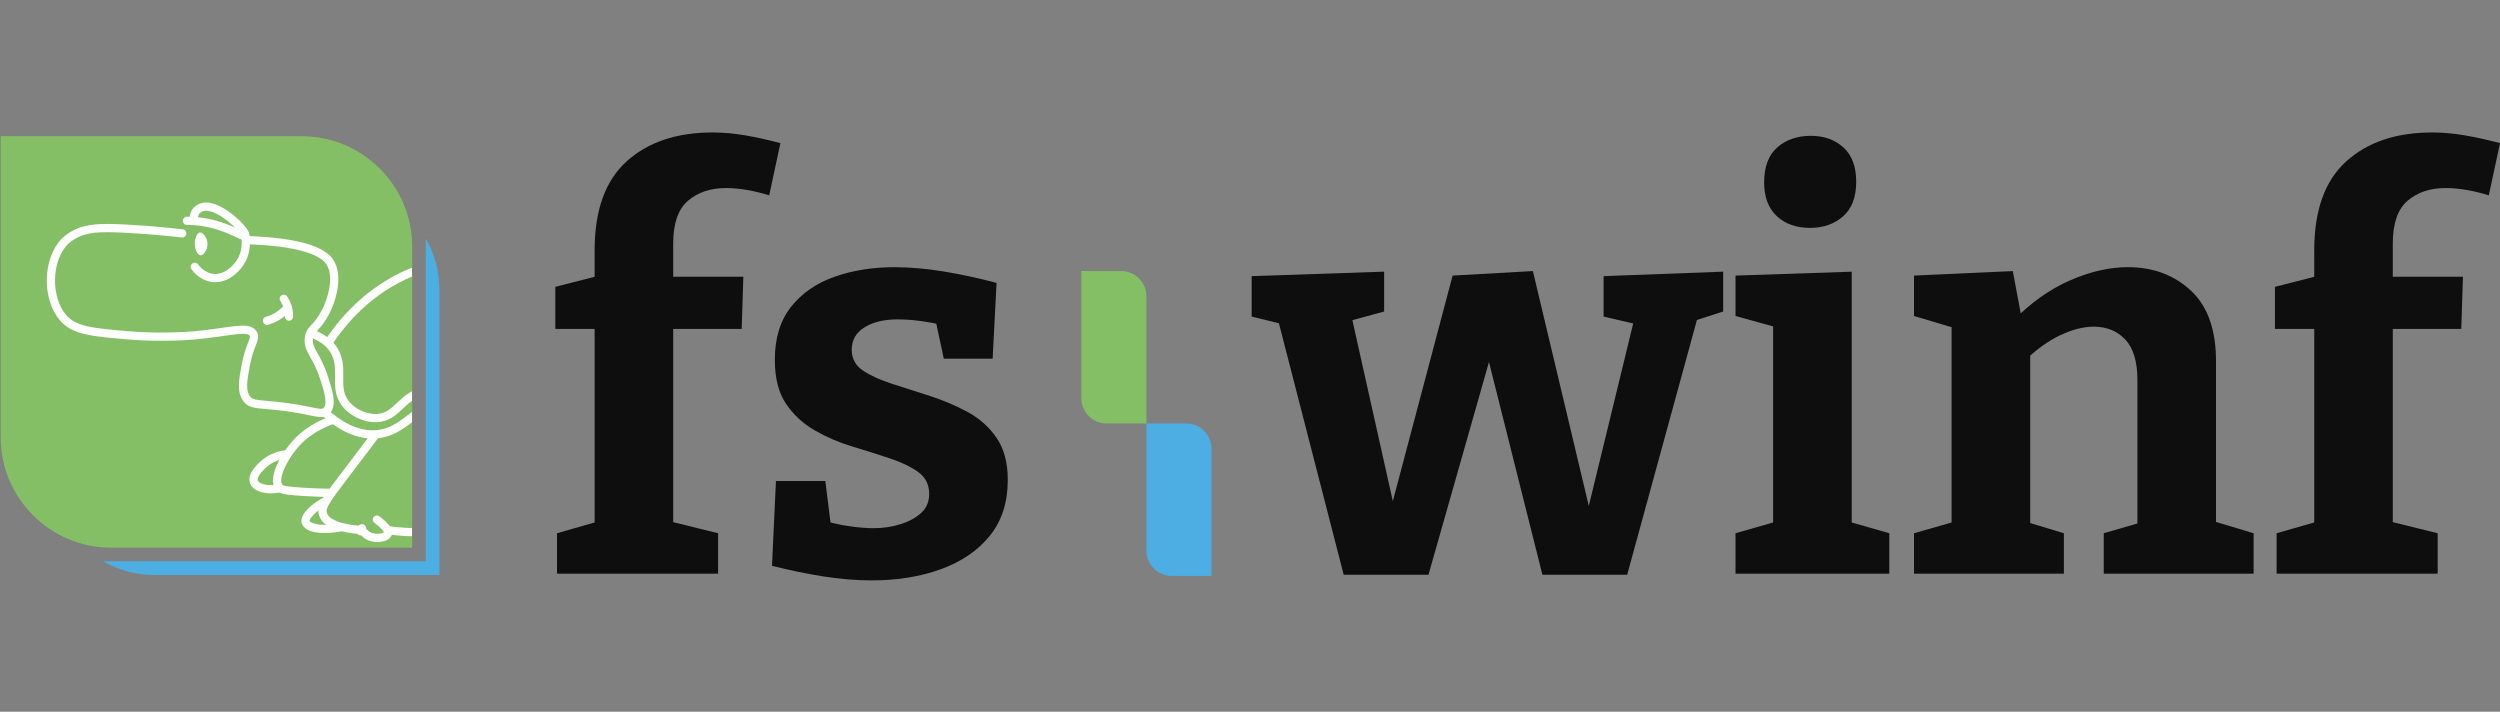
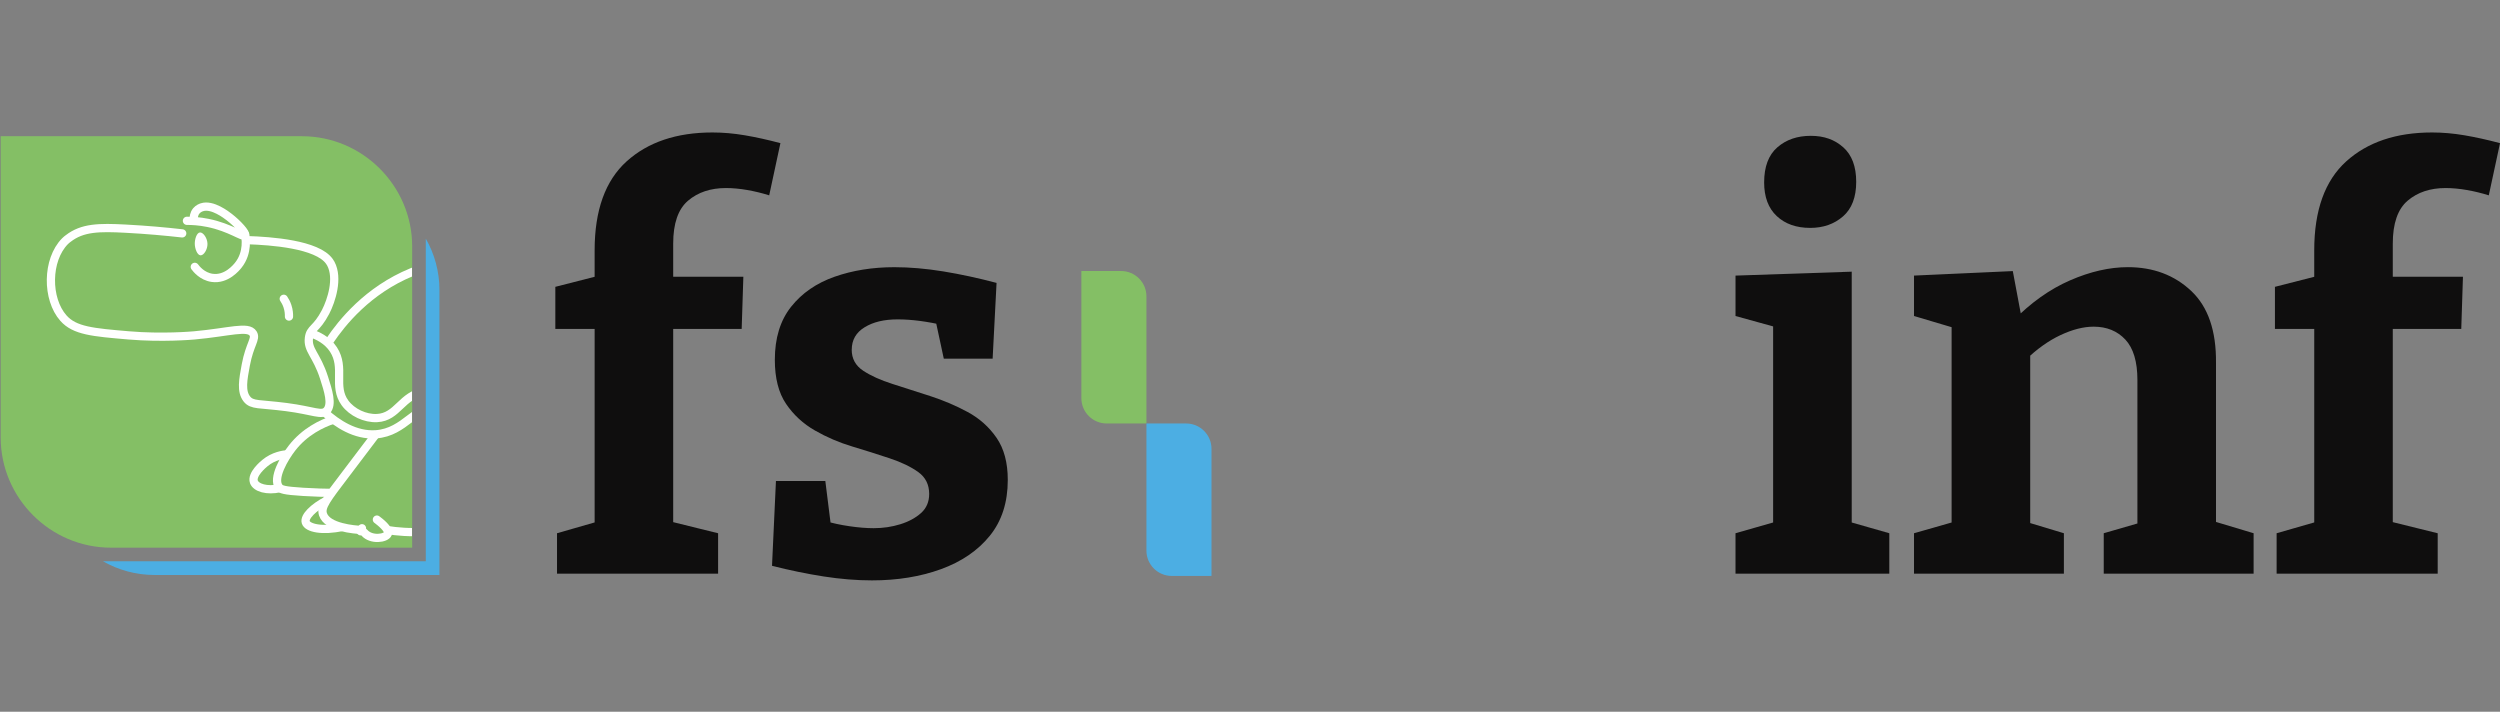
<svg xmlns="http://www.w3.org/2000/svg" id="Layer_1" width="1974" height="562" viewBox="0 0 1974 562">
  <rect x="0" y="0" width="1974" height="562" fill="#808080" stroke="none" />
  <defs>
    <clipPath id="clippath">
      <rect x=".39" y="107.39" width="324.92" height="324.87" fill="none" />
    </clipPath>
  </defs>
  <g id="Logo">
    <g id="Propeller">
      <path d="M853.84,214h31.38c11.04,0,20,8.96,20,20v100.38h-31.38c-11.04,0-20-8.96-20-20v-100.38h0Z" fill="#84bf65" />
      <path d="M905.22,334.38h31.38c11.04,0,20,8.96,20,20v100.38h-31.38c-11.04,0-20-8.96-20-20v-100.38h0Z" fill="#4caee3" />
    </g>
    <g id="Text">
-       <path d="M1266.2,218.05l94.41-3.55v31.47l-27.48,8.86,7.98-6.65-56.29,205.65h-66.93l-47.87-190.58,11.97.44-54.07,190.14h-66.93l-52.3-202.99,6.65,5.76-27.04-6.65v-31.91l104.6-3.55v31.47l-32.35,8.86,6.65-4.88,37.23,166.65h-10.19l52.74-199,63.38-3.55,48.75,204.77h-9.31l40.78-167.54,5.76,5.76-30.14-7.09v-31.91Z" fill="#0f0e0e" />
      <path d="M1462.1,416.61l-4.43-5.32,34.13,9.75v31.91h-121.44v-31.91l34.13-9.75-4.43,5.32v-161.77l3.99,3.99-33.68-9.31v-31.91l91.75-3.1v202.11ZM1429.31,179.94c-10.93,0-19.72-3.1-26.37-9.31s-9.97-15.07-9.97-26.59c0-12.41,3.47-21.64,10.42-27.7,6.94-6.05,15.73-9.09,26.37-9.09s18.91,3.03,25.71,9.09c6.79,6.06,10.19,15.15,10.19,27.26s-3.48,21.21-10.42,27.26c-6.95,6.06-15.59,9.09-25.93,9.09Z" fill="#0f0e0e" />
      <path d="M1511.3,452.96v-31.91l37.23-10.64-7.54,8.86v-168.87l7.54,10.19-37.23-11.08v-31.91l78.01-3.55,7.98,42.55-7.98-3.1c14.18-14.47,29.25-25.19,45.21-32.13,15.96-6.94,31.17-10.42,45.65-10.42,20.09,0,36.79,6.28,50.08,18.84,13.3,12.56,19.79,31.54,19.5,56.95v132.52l-5.76-8.86,35.46,10.64v31.91h-118.34v-31.91l33.68-9.75-7.09,9.31v-120.56c0-14.47-3.18-25.11-9.53-31.91-6.36-6.79-14.7-10.19-25.04-10.19-7.98,0-16.7,2.22-26.15,6.65-9.46,4.43-18.77,11.08-27.92,19.94l3.99-9.31v145.38l-5.76-9.31,32.35,9.75v31.91h-118.34Z" fill="#0f0e0e" />
      <path d="M1797.62,452.96v-31.91l35.46-10.19-5.76,6.65v-164.43l5.76,6.65h-36.79v-33.24l38.12-9.75-7.09,9.31v-28.37c0-31.61,8.42-55.03,25.26-70.25,16.84-15.21,39.45-22.83,67.81-22.83,8.27,0,16.77.74,25.49,2.22,8.71,1.48,18.1,3.55,28.14,6.21l-8.87,41.22c-5.62-1.77-11.38-3.17-17.29-4.21-5.91-1.03-11.52-1.55-16.84-1.55-12.12,0-22.09,3.32-29.92,9.97-7.83,6.65-11.75,17.95-11.75,33.91v33.68l-7.98-7.53h63.38l-1.33,41.22h-60.28l6.21-6.65v164.43l-5.76-6.65,41.22,10.19v31.91h-127.2Z" fill="#0f0e0e" />
      <path d="M439.82,452.96v-31.91l35.46-10.19-5.76,6.65v-164.43l5.76,6.65h-36.79v-33.24l38.12-9.75-7.09,9.31v-28.37c0-31.61,8.42-55.03,25.26-70.25,16.84-15.21,39.45-22.83,67.81-22.83,8.27,0,16.77.74,25.49,2.22,8.71,1.48,18.1,3.55,28.14,6.21l-8.86,41.22c-5.62-1.77-11.38-3.17-17.29-4.21-5.91-1.03-11.52-1.55-16.84-1.55-12.12,0-22.09,3.32-29.92,9.97-7.83,6.65-11.75,17.95-11.75,33.91v33.68l-7.98-7.53h63.38l-1.33,41.22h-60.28l6.21-6.65v164.43l-5.76-6.65,41.22,10.19v31.91h-127.2Z" fill="#0f0e0e" />
      <path d="M672.51,276.11c0,7.09,3.03,12.63,9.09,16.62,6.05,3.99,13.74,7.46,23.05,10.42,9.31,2.96,19.2,6.14,29.7,9.53,10.48,3.4,20.39,7.61,29.7,12.63,9.31,5.03,16.91,11.82,22.83,20.39,5.91,8.57,8.86,19.65,8.86,33.24,0,17.73-4.73,32.43-14.18,44.1-9.46,11.68-22.31,20.46-38.56,26.37-16.25,5.91-34.43,8.86-54.52,8.86-12.12,0-24.82-1.04-38.12-3.1-13.3-2.07-26.89-4.88-40.78-8.42l3.1-66.93h39l4.88,39-5.32-7.53c5.91,1.77,12.41,3.18,19.5,4.21,7.09,1.04,13.44,1.55,19.06,1.55,7.38,0,14.4-1.03,21.05-3.1,6.65-2.06,12.11-5.02,16.4-8.86,4.28-3.84,6.43-8.86,6.43-15.07,0-7.38-2.88-13.14-8.64-17.29-5.76-4.13-13.3-7.76-22.6-10.86-9.31-3.1-19.13-6.21-29.47-9.31-10.35-3.1-20.17-7.31-29.47-12.63s-16.92-12.33-22.83-21.05c-5.91-8.71-8.86-20.31-8.86-34.79,0-17.13,4.28-31.09,12.85-41.88,8.57-10.78,20.01-18.68,34.35-23.71,14.33-5.02,30.06-7.53,47.2-7.53,12.11,0,24.97,1.11,38.56,3.32,13.59,2.22,27.62,5.25,42.11,9.09l-3.1,59.83h-38.56l-7.53-35.01,8.42,8.86c-13.89-3.25-26.3-4.88-37.23-4.88s-19.36,2.07-26.15,6.21c-6.8,4.14-10.19,10.05-10.19,17.73Z" fill="#0f0e0e" />
    </g>
    <rect id="Padding_transparent" x="-109" y="-2" width="564" height="564" fill="none" />
    <g id="Kroete">
      <path id="Square_Blue" d="M336.2,188.39v254.76H81.27c12.03,6.9,25.94,10.85,40.72,10.85h225v-224.97c0-14.75-3.93-28.63-10.8-40.63" fill="#4caee3" />
      <path id="Square_Green" d="M325.46,432.44H87.6c-47.88,0-87.06-39.17-87.06-87.05V107.56h237.86c47.88,0,87.06,39.17,87.06,87.05v237.83Z" fill="#84bf65" />
      <g id="Kroete_line">
        <g clip-path="url(#clippath)">
          <path d="M260.41,268.96c9.33-13.85,29.79-39.77,64.87-54.12,51.09-20.9,126.48-14.53,159.91,35.95,20.54,31.01,17.19,66.51,14.46,82.63" fill="none" stroke="#fff" stroke-miterlimit="10" stroke-width="6.5" />
          <path d="M245.54,263.18c5.36,1.83,12.98,5.41,17.77,12.81,9.41,14.53-.54,28.96,9.09,42.14,5.56,7.61,15.99,12.41,25.21,11.98,16.66-.78,19.18-18.17,38.02-21.07,15.53-2.39,28.46,7.18,29.34,7.85,13.62,10.39,8.79,22.48,21.07,31.4,14.47,10.51,35.57,4.2,38.43,3.31,19.07-5.98,18.61-18.39,36.78-23.55,17.45-4.96,38.64.95,40.91,9.5.72,2.69-.34,6.06-2.48,7.85-5.68,4.76-15.17-5.05-27.69-5.37-16.58-.43-19.76,16.24-41.32,24.79-1.79.71-25.65,9.8-46.28,0-24.53-11.65-21.85-39.17-39.67-42.56-16.39-3.12-24.56,19.04-47.93,20.66-16.28,1.13-30.48-8.35-40.49-17.35" fill="none" stroke="#fff" stroke-miterlimit="10" stroke-width="6.5" />
          <path d="M195.54,189.63c18.03.58,55.07,3.11,64.6,16.84.61.88,1.1,1.75,1.1,1.75,6.12,11.52.47,29.13-4.13,38.01-7.38,14.23-12.17,12.57-13.18,20.62-1.24,9.79,6.01,12.99,11.94,31.44,3.27,10.16,6.82,21.16,2.07,26.03-4.01,4.1-10.21-.08-31.82-2.89-21.52-2.8-27.07-1.19-31.2-6.4-4.73-5.98-3.01-15.18-.83-26.86,3.06-16.37,8.37-20.58,5.79-24.79-3.9-6.36-18.68-1.08-46.49,1.45-1.71.16-25.47,2.22-51.65,0-28.51-2.42-42.77-3.62-51.65-13.63-13.45-15.16-13.32-45.97,1.24-60.73.95-.97,1.77-1.56,2.5-2.12,11.23-8.73,24.4-8.91,45.43-7.79,16.55.88,31.5,2.23,44.63,3.72" fill="none" stroke="#fff" stroke-linecap="round" stroke-miterlimit="10" stroke-width="6.5" />
          <path d="M153.8,210.71c1.16,1.58,5.78,7.52,13.64,8.68,11.32,1.67,19.23-8.14,20.66-9.92,8.16-10.11,5.77-22.48,5.37-24.38" fill="none" stroke="#fff" stroke-linecap="round" stroke-miterlimit="10" stroke-width="6.5" />
          <path d="M147.6,174.35c3.88,0,9.68.26,16.53,1.65,17.81,3.61,27.9,11.82,29.34,9.92,1.29-1.71-5.98-9.49-12.4-14.46-2.26-1.75-13.44-10.42-21.49-7.85-.85.27-2.91.93-4.55,2.89-1.97,2.36-2.08,5.15-2.07,6.2" fill="none" stroke="#fff" stroke-linecap="round" stroke-miterlimit="10" stroke-width="6.5" />
          <path d="M263.3,331.35c-9.44,3.17-22.62,9.47-32.64,22.31-6.13,7.85-15.69,24.04-10.33,30.99,1.38,1.8,3.59,2.76,19.01,3.72,9.54.59,17.59.78,23.55.83" fill="none" stroke="#fff" stroke-miterlimit="10" stroke-width="6.5" />
          <path d="M221.16,385.47c-10.43,2.32-18.98-.36-20.66-4.96-2.15-5.89,7.42-13.83,8.68-14.87,6.88-5.71,14.6-6.77,18.18-7.02" fill="none" stroke="#fff" stroke-miterlimit="10" stroke-width="6.5" />
          <path d="M296.77,342.92c-4.1,5.45-12.38,16.44-23.14,30.57-15.87,20.86-20.53,26.76-18.59,32.64,3.42,10.38,24.52,12.05,30.99,12.39" fill="none" stroke="#fff" stroke-miterlimit="10" stroke-width="6.5" />
          <path d="M270.33,416.05c-15.7,3.48-27.53.94-28.92-3.72-1.29-4.3,5.94-11.69,16.94-17.35" fill="none" stroke="#fff" stroke-miterlimit="10" stroke-width="6.5" />
          <path d="M285.82,417.1c-1.94,5.08-1.2-.03,1.86,3.49,5.45,6.26,17.2,4.52,18.59.83,1.34-3.53-6.52-9.56-8.68-11.16" fill="none" stroke="#fff" stroke-linecap="round" stroke-miterlimit="10" stroke-width="6.5" />
          <path d="M305.87,418.53c7.01,1.12,17.81,2.26,30.99,1.24,14.07-1.09,21.62-1.78,26.86-7.44,2.2-2.37,5.11-6.83,4.96-29.75-.06-8.98-.59-20.81-2.48-34.71" fill="none" stroke="#fff" stroke-miterlimit="10" stroke-width="6.5" />
-           <path d="M210.83,253.26c2.13-.58,4.9-1.56,7.85-3.31,3.93-2.32,6.61-5.04,8.26-7.02" fill="none" stroke="#fff" stroke-linecap="round" stroke-miterlimit="10" stroke-width="6.5" />
          <path d="M224.05,235.91c.94,1.38,2.06,3.31,2.89,5.78,1.13,3.35,1.29,6.3,1.24,8.26" fill="none" stroke="#fff" stroke-linecap="round" stroke-miterlimit="10" stroke-width="6.5" />
          <path d="M158.06,183.54c-.08,0-.16,0-.25.01-2.51.3-4.09,5.31-4.01,9.03.07,3.83,1.94,8.86,4.52,9.03.04,0,.09,0,.13,0,2.56,0,5.45-4.72,5.38-9.03-.06-4.4-3.21-9.04-5.78-9.04Z" fill="#fff" />
        </g>
      </g>
    </g>
  </g>
</svg>